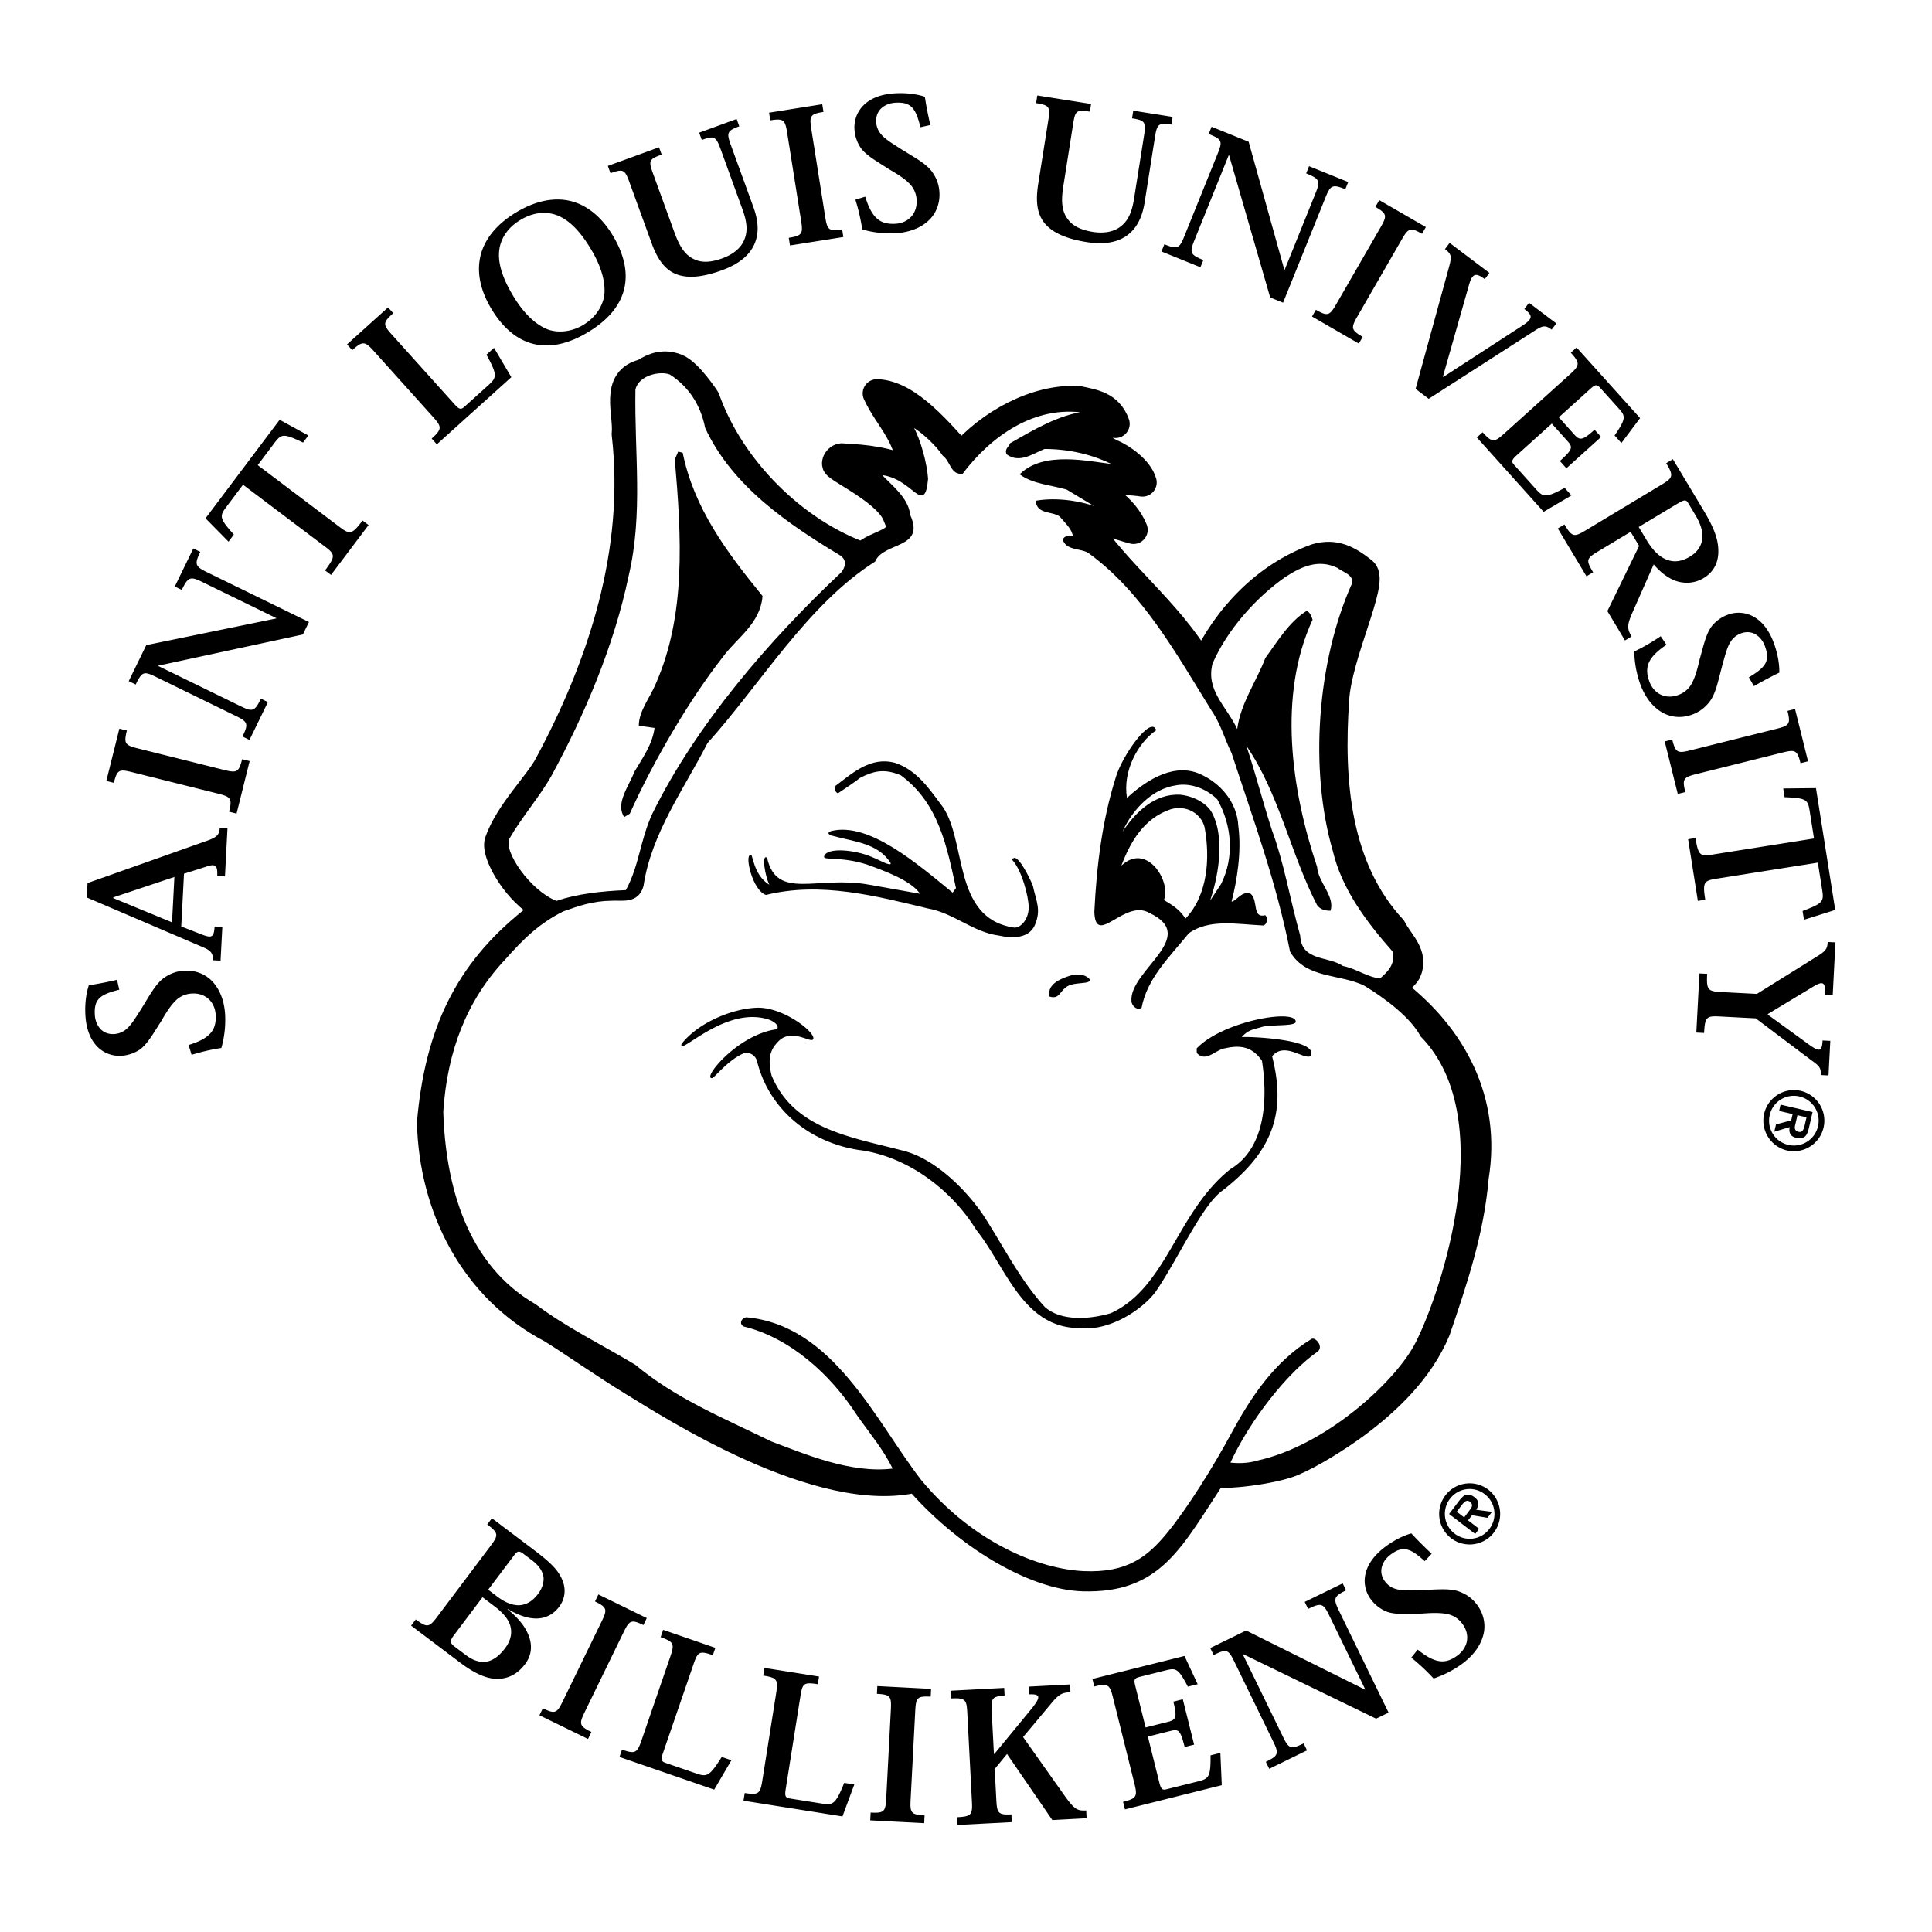
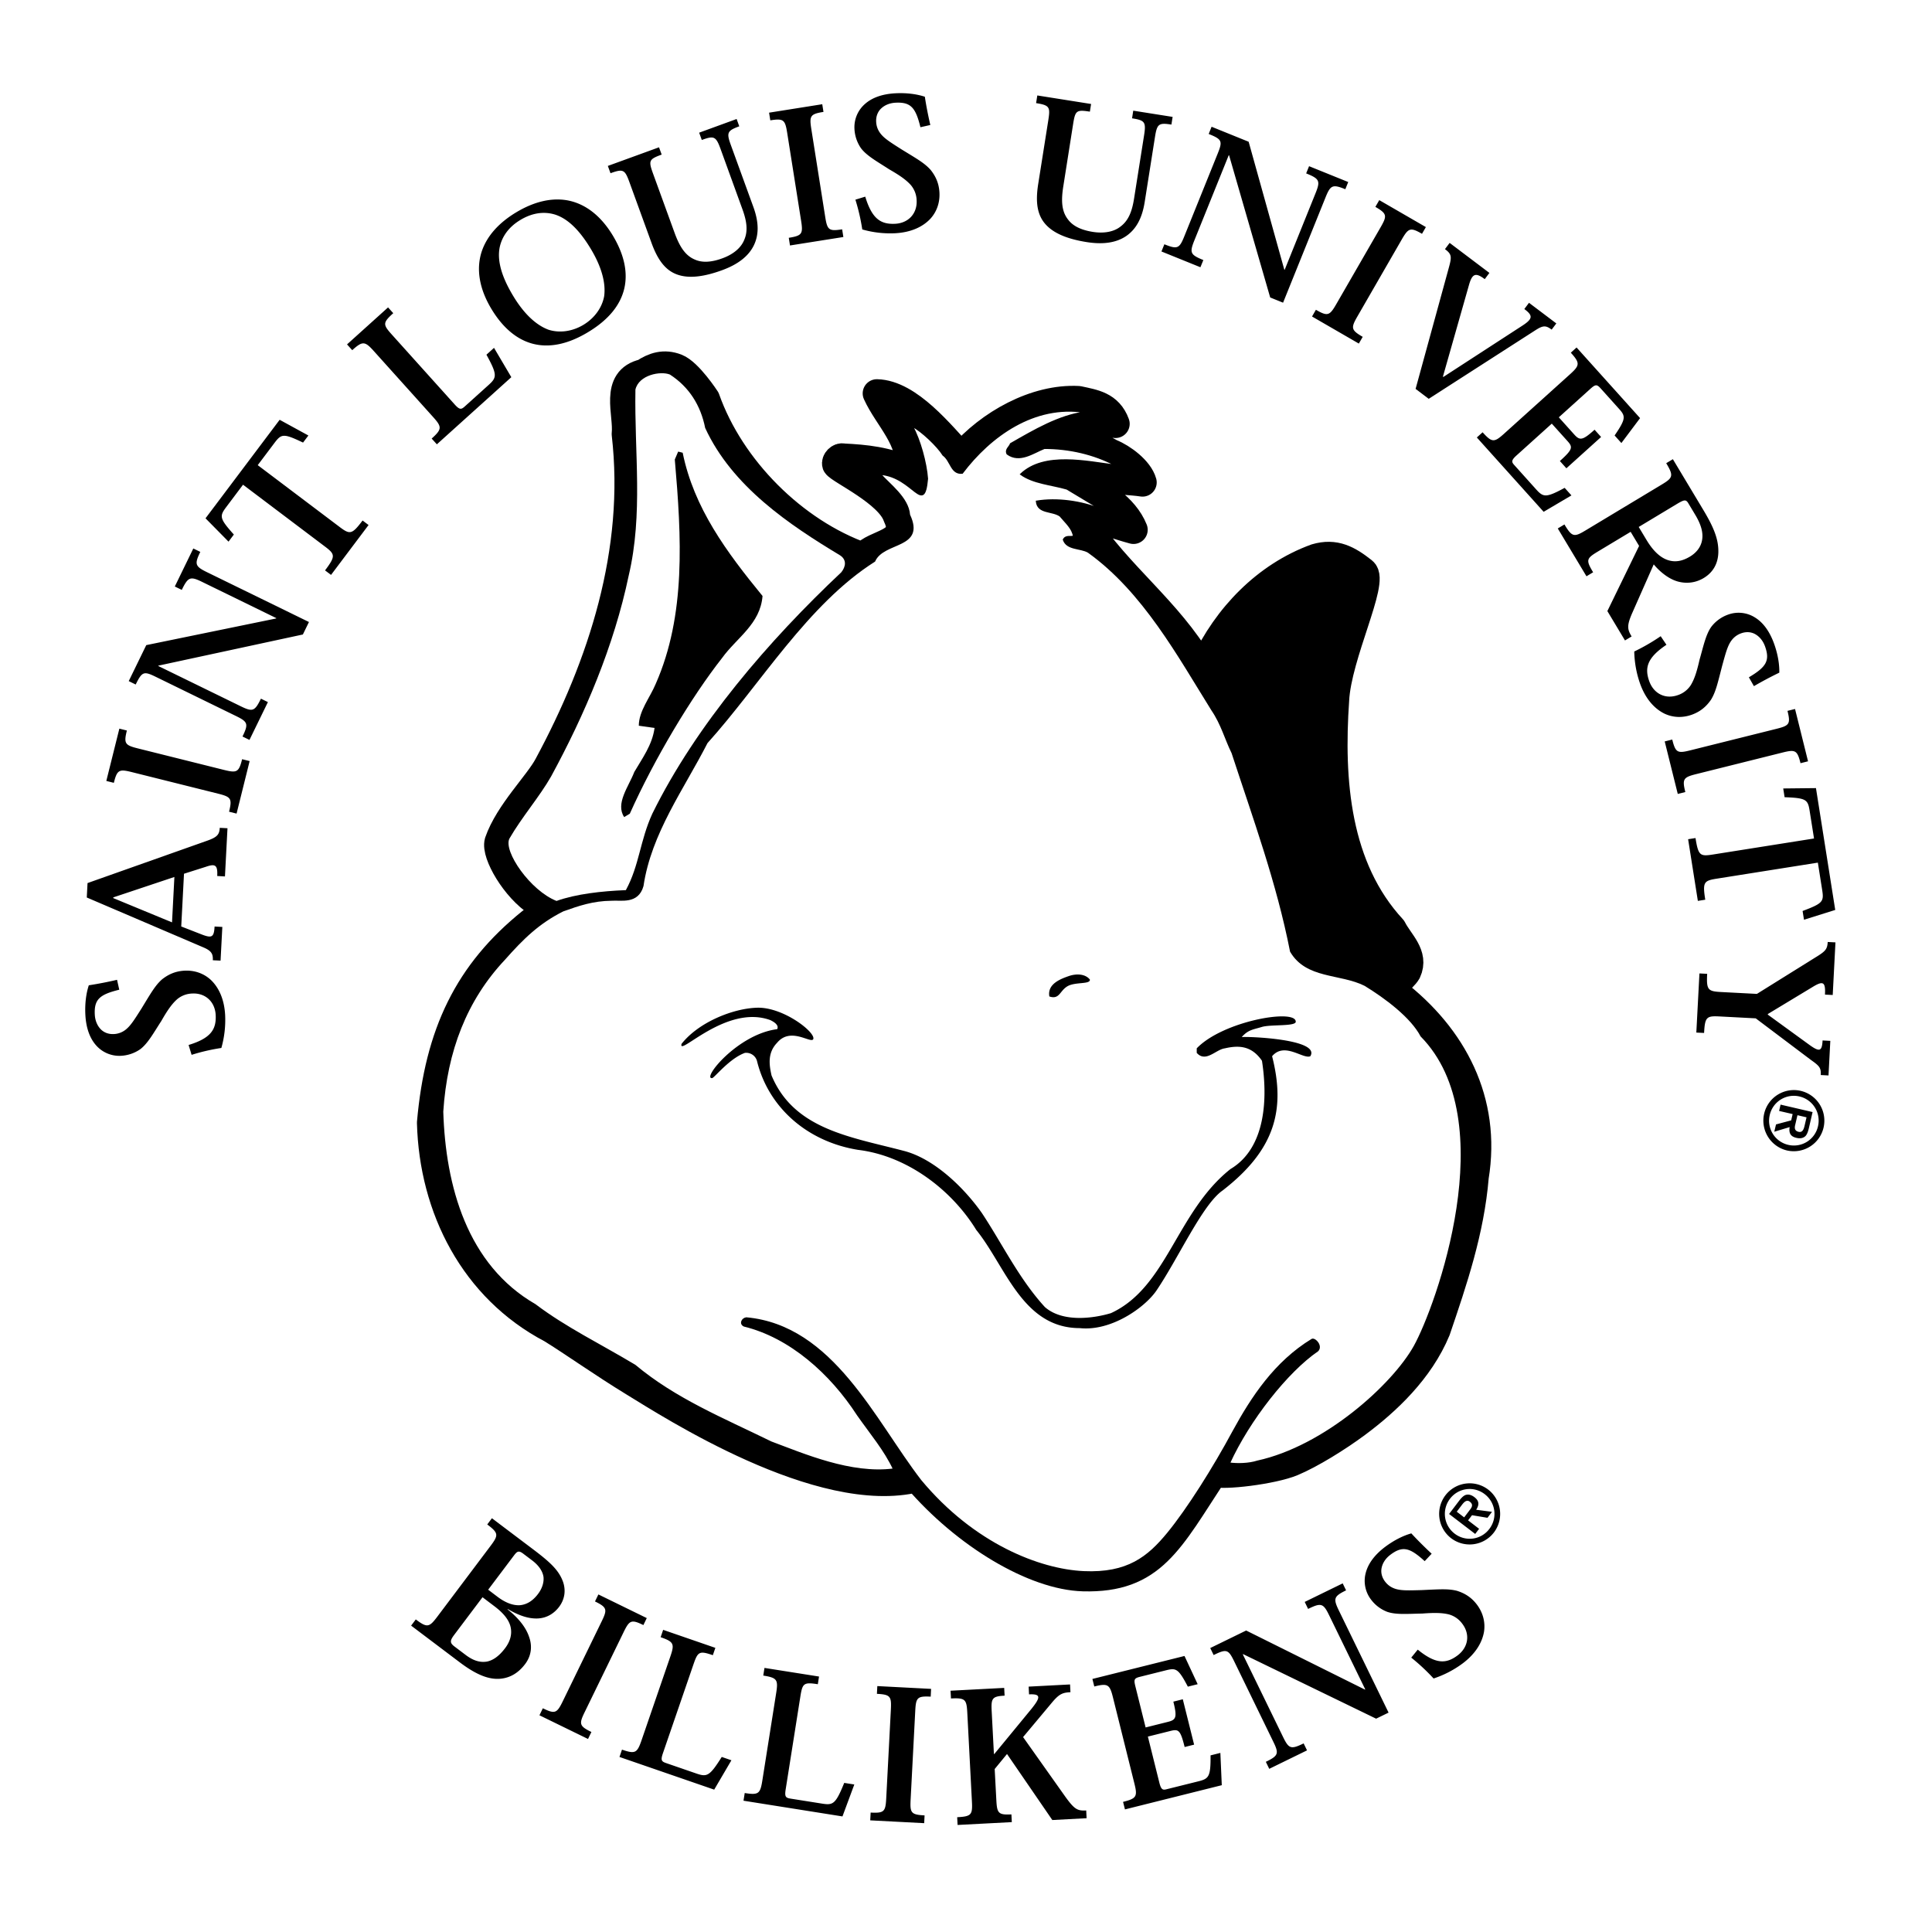
<svg xmlns="http://www.w3.org/2000/svg" width="2500" height="2500" viewBox="0 0 192.756 192.756">
  <g fill-rule="evenodd" clip-rule="evenodd">
    <path fill="#fff" d="M0 0h192.756v192.756H0V0z" />
    <path d="M11.899 98.744c-1.944.477-2.521.953-2.441 2.49.037.656.29 1.176.66 1.52.333.299.761.438 1.241.414a2.043 2.043 0 0 0 1.237-.486c.457-.387.801-.926 1.529-2.076.924-1.514 1.358-2.293 2.042-2.895.61-.482 1.307-.818 2.25-.867.971-.049 1.895.258 2.61.914.767.727 1.35 1.877 1.436 3.527a10.225 10.225 0 0 1-.378 3.271 19.653 19.653 0 0 0-2.968.686l-.3-.984c2.232-.678 2.777-1.564 2.702-2.998-.035-.633-.278-1.189-.688-1.572-.402-.377-.967-.6-1.651-.564a2.449 2.449 0 0 0-1.5.564c-.542.477-.997 1.146-1.591 2.186-.77 1.184-1.331 2.227-2.096 2.807a3.693 3.693 0 0 1-1.923.656 3.086 3.086 0 0 1-2.477-1.037c-.598-.672-1.004-1.668-1.076-3.059-.061-1.166.094-2.18.343-2.938a37.91 37.91 0 0 0 2.817-.547l.222.988zM17.399 87.496l-.236 4.529-5.866-2.423.005-.069 6.097-2.037zm.958-.323l2.167-.688c.919-.315 1.208-.235 1.149.914l.771.043.252-4.809-.771-.041c-.038.689-.265.944-1.337 1.314L8.733 88.104l-.075 1.439 11.627 4.975c.814.344.98.656.947 1.286l.773.039.177-3.363-.774-.041c-.059 1.117-.29 1.187-1.4.747l-1.926-.751.275-5.262zM13.172 77.038c-1.287-.321-1.487-.246-1.813 1.065l-.751-.188 1.301-5.218.75.187c-.324 1.304-.183 1.465 1.101 1.786l8.585 2.144c1.284.319 1.484.244 1.812-1.068l.75.187-1.303 5.239-.75-.188c.326-1.32.185-1.479-1.099-1.802l-8.583-2.144zM27.55 61.705l.017-.035-7.393-3.61c-1.194-.584-1.407-.502-2.038.795l-.695-.34 1.846-3.793.698.34c-.593 1.218-.529 1.443.664 2.024l10.176 4.972-.607 1.245-14.413 3.107-.018.034 8.226 4.017c1.193.583 1.401.514 2.02-.754l.697.34-1.84 3.774-.695-.34c.612-1.257.539-1.464-.654-2.046l-7.997-3.907c-1.201-.587-1.374-.524-2.005.766l-.695-.34 1.749-3.59 12.957-2.659zM33.852 52.551c1.053.794 1.246.811 2.323-.62l.597.451-3.744 4.976-.598-.45c1.078-1.432 1.008-1.614-.045-2.406l-8.138-6.142-1.656 2.203c-.706.936-.712 1.149.741 2.77l-.532.707-2.295-2.328 7.396-9.829 2.867 1.568-.533.706c-1.973-.942-2.16-.884-2.873.064l-1.648 2.188 8.138 6.142zM51.015 37.632l-7.429 6.698-.518-.574c1.039-.937 1.033-1.161.137-2.158l-5.918-6.582c-.884-.983-1.114-1.008-2.145-.079l-.519-.576 4.094-3.691.519.575c-1.071.966-1.037 1.141-.121 2.159l6.231 6.929c.51.568.666.543 1.032.212l2.37-2.137c.827-.747.883-1.018-.216-3.02l.756-.683 1.727 2.927zM51.928 21.939c1.105-.665 2.274-.88 3.427-.538 1.185.375 2.368 1.395 3.594 3.438 1.042 1.736 1.516 3.369 1.326 4.725-.205 1.113-.938 2.163-2.068 2.845-1.128.678-2.397.831-3.475.49-1.284-.47-2.502-1.655-3.542-3.391-1.228-2.042-1.57-3.566-1.345-4.791.239-1.181.977-2.112 2.066-2.768l.017-.01zm6.738 11.203c2.019-1.212 3.233-2.683 3.623-4.374.349-1.525.036-3.292-1.141-5.255-1.226-2.042-2.803-3.208-4.553-3.527-1.687-.293-3.431.198-5.099 1.202-1.663 1-2.912 2.311-3.447 3.94-.541 1.697-.254 3.64.971 5.68 1.179 1.964 2.591 3.071 4.1 3.479 1.674.448 3.54.062 5.53-1.135l.016-.01zM71.892 14.865c-.463-1.276-.663-1.342-1.873-.9l-.264-.728 3.739-1.364.264.73c-1.218.443-1.285.645-.834 1.886l2.239 6.157c.572 1.573.551 2.796.045 3.839-.517 1.057-1.553 1.885-3.166 2.474-1.663.605-3.153.852-4.346.475-1.276-.395-2.068-1.475-2.693-3.197L62.8 18.179c-.454-1.25-.612-1.362-1.89-.896l-.265-.729 5.105-1.858.266.728c-1.279.465-1.326.612-.861 1.896l2.143 5.894c.497 1.37 1.06 2.269 2.001 2.671.707.327 1.606.315 2.772-.113 1.051-.38 1.858-1.021 2.183-1.846.405-.926.227-1.928-.183-3.055l-2.179-6.006zM78.539 13.261c-.207-1.309-.355-1.465-1.686-1.254l-.122-.766 5.306-.842.121.767c-1.325.209-1.418.404-1.212 1.712l1.384 8.75c.207 1.311.355 1.464 1.691 1.252l.121.767-5.325.844-.121-.765c1.342-.212 1.435-.406 1.228-1.716l-1.385-8.749zM91.831 12.693c-.476-1.948-.953-2.525-2.487-2.446-.654.036-1.172.29-1.517.661-.295.333-.437.762-.412 1.244.023.438.161.843.485 1.238.385.458.924.803 2.073 1.531 1.512.927 2.289 1.359 2.89 2.048.481.609.818 1.307.866 2.25.05.974-.255 1.899-.913 2.615-.723.767-1.874 1.353-3.521 1.437a10.14 10.14 0 0 1-3.266-.379 19.977 19.977 0 0 0-.686-2.971l.983-.301c.678 2.236 1.561 2.78 2.997 2.706.628-.033 1.184-.277 1.567-.686.377-.404.599-.972.563-1.656a2.471 2.471 0 0 0-.563-1.501c-.479-.542-1.146-1-2.183-1.594-1.182-.77-2.225-1.332-2.804-2.098a3.695 3.695 0 0 1-.653-1.926 3.075 3.075 0 0 1 1.035-2.481c.668-.6 1.664-1.004 3.053-1.077 1.165-.061 2.176.094 2.934.344.103.703.296 1.741.545 2.82l-.986.222zM114.145 13.502c.211-1.342.07-1.495-1.199-1.697l.119-.764 3.928.622-.121.767c-1.277-.204-1.434-.06-1.641 1.245l-1.023 6.472c-.26 1.654-.869 2.713-1.816 3.381-.965.672-2.271.894-3.969.626-1.746-.277-3.17-.788-4.031-1.694-.926-.966-1.094-2.296-.809-4.104l1.008-6.369c.207-1.312.125-1.485-1.219-1.698l.121-.766 5.365.851-.121.765c-1.346-.213-1.457-.106-1.672 1.241l-.977 6.199c-.23 1.437-.172 2.498.457 3.305.459.631 1.252 1.055 2.48 1.251 1.102.175 2.119.006 2.803-.558.803-.614 1.131-1.577 1.318-2.76l.999-6.315zM128.135 26.901l.037.016 3.08-7.639c.498-1.232.4-1.438-.936-1.979l.291-.718 3.906 1.58-.289.718c-1.256-.507-1.475-.426-1.971.805l-4.24 10.515-1.285-.52-4.1-14.181-.035-.016-3.43 8.5c-.494 1.23-.412 1.434.896 1.963l-.293.718-3.887-1.573.291-.719c1.293.523 1.496.436 1.99-.795l3.334-8.261c.5-1.243.426-1.413-.902-1.949l.289-.72 3.697 1.497 3.557 12.758zM137.744 22.675c.66-1.147.643-1.36-.523-2.035l.389-.673 4.65 2.689-.387.671c-1.162-.671-1.355-.58-2.02.567l-4.422 7.673c-.662 1.148-.645 1.363.527 2.04l-.387.672-4.67-2.701.387-.671c1.174.679 1.369.588 2.031-.559l4.425-7.673zM151.943 32.454c1.035-.684.963-1.002.139-1.623l.467-.62 2.725 2.057-.465.619c-.596-.449-.871-.42-1.635.07l-10.631 6.833-1.309-.99 3.305-12.05c.32-1.153.305-1.382-.375-1.895l.467-.62 3.967 2.994-.465.621c-.912-.689-1.244-.543-1.561.542l-2.611 9.181.045.034 7.937-5.153zM147.344 43.647l.576-.518c.93 1.035 1.156 1.032 2.137.146l6.59-5.94c.98-.886 1.002-1.115.074-2.147l.574-.519 6.336 7.047-1.865 2.485-.676-.753c1.166-1.708 1.096-1.932.406-2.697l-1.787-1.988c-.41-.457-.543-.413-1.082.071l-3.104 2.802 1.547 1.722c.551.612.828.591 2.02-.485l.652.725-3.463 3.124-.65-.725c1.301-1.172 1.305-1.384.752-1.998l-1.559-1.732-3.52 3.174c-.537.484-.494.656-.24.938l2.199 2.448c.715.791.977.859 2.844-.153l.678.753-2.773 1.636-6.666-7.416zM167.225 50.33c.807-.484.973-.533 1.223-.113l.684 1.14c.627 1.042.795 1.823.693 2.478-.107.727-.57 1.306-1.209 1.691-.781.469-1.506.605-2.275.332-.744-.269-1.434-.927-2.08-2.007l-.766-1.276 3.73-2.245zm-2.233 5.978c.74.886 1.619 1.49 2.391 1.705.934.26 1.846.109 2.592-.341.979-.588 1.441-1.495 1.465-2.58.023-1.256-.42-2.419-1.508-4.229l-3.029-5.05-.664.399c.756 1.26.678 1.455-.459 2.139l-7.598 4.573c-1.135.683-1.342.661-2.098-.6l-.664.399 2.863 4.772.664-.399c-.738-1.228-.676-1.377.486-2.078l3.256-1.958.844 1.406-3.166 6.501 1.758 2.93.662-.399c-.428-.712-.494-1.073.061-2.341l2.144-4.849zM174.486 67.575c1.719-1.024 2.131-1.65 1.607-3.097-.225-.617-.621-1.038-1.074-1.259-.406-.188-.855-.195-1.309-.032-.41.151-.756.401-1.041.826-.322.504-.496 1.121-.854 2.434-.443 1.718-.631 2.588-1.109 3.365-.443.64-1.012 1.166-1.896 1.488-.916.333-1.891.31-2.766-.111-.941-.468-1.838-1.399-2.402-2.951a10.259 10.259 0 0 1-.592-3.237 20.243 20.243 0 0 0 2.637-1.526l.574.855c-1.938 1.301-2.197 2.307-1.707 3.657.217.594.613 1.055 1.115 1.303.494.244 1.102.289 1.746.057a2.46 2.46 0 0 0 1.268-.98c.379-.615.619-1.39.883-2.555.391-1.359.623-2.521 1.188-3.299a3.652 3.652 0 0 1 1.645-1.189 3.064 3.064 0 0 1 2.672.268c.77.465 1.445 1.299 1.922 2.608.398 1.097.547 2.112.529 2.911a37.52 37.52 0 0 0-2.533 1.347l-.503-.883zM177.238 72.715c1.285-.32 1.426-.482 1.1-1.792l.754-.187 1.297 5.22-.752.188c-.322-1.304-.523-1.381-1.807-1.06l-8.586 2.144c-1.283.321-1.426.48-1.098 1.794l-.754.188-1.303-5.238.752-.188c.328 1.319.527 1.396 1.814 1.073l8.583-2.142zM171.303 87.661c-1.301.207-1.449.333-1.168 2.103l-.74.117-.971-6.152.738-.117c.281 1.771.459 1.845 1.76 1.639l10.064-1.595-.432-2.726c-.182-1.158-.33-1.311-2.504-1.392l-.137-.873 3.266-.035 1.922 12.155-3.117.977-.139-.874c2.047-.766 2.135-.944 1.951-2.114l-.428-2.709-10.065 1.596zM181.035 95.578c1.074-.653 1.277-.845 1.316-1.596l.773.039-.273 5.25-.773-.039c.064-1.23-.162-1.404-1.16-.805l-4.539 2.742-.004.061 4.221 3.068c.938.662 1.188.596 1.244-.492l.771.041-.18 3.451-.773-.041c.037-.727-.129-.902-.988-1.512l-5.5-4.145-3.58-.188c-1.318-.07-1.49.039-1.572 1.645l-.775-.037.311-5.9.771.039c-.084 1.611.074 1.746 1.398 1.816l3.564.186 5.748-3.583zM51.283 155.184c.314-.418.473-.51.916-.176l.869.656c.747.562 1.074 1.135 1.157 1.662.062.6-.171 1.207-.542 1.699-.566.752-1.186 1.07-1.812 1.127-.722.043-1.484-.277-2.222-.832l-.944-.715 2.578-3.421zm-2.67-3.088c1.137.855 1.136 1.068.324 2.146l-5.306 7.053c-.808 1.072-1.011 1.133-2.148.275l-.466.619 4.857 3.666c1.735 1.309 2.966 1.727 4.045 1.633.998-.09 1.815-.592 2.476-1.469.652-.867.709-1.842.388-2.721-.323-.955-1.066-1.875-2.145-2.734l.021-.029c1.203.711 2.176.982 3.019.938.917-.051 1.62-.518 2.107-1.162.593-.793.669-1.689.385-2.504-.415-1.127-1.224-1.9-2.922-3.186l-4.17-3.146-.465.621zm-.472 7.261l1.179.893c.925.695 1.458 1.371 1.619 2.062.16.693-.008 1.414-.539 2.119-.617.822-1.229 1.229-1.827 1.346-.725.117-1.398-.121-2.118-.666l-1.092-.824c-.488-.365-.493-.584-.047-1.178l2.825-3.752zM60.026 161.771c.581-1.189.548-1.404-.664-1.994l.34-.699 4.827 2.359-.338.697c-1.207-.588-1.392-.484-1.973.707l-3.878 7.965c-.583 1.191-.548 1.404.665 1.996l-.338.697-4.846-2.365.338-.699c1.22.598 1.408.492 1.989-.699l3.878-7.965zM71.256 178.553l-9.451-3.26.251-.732c1.32.455 1.512.342 1.949-.926l2.879-8.375c.429-1.25.341-1.463-.972-1.916l.251-.734 5.209 1.797-.252.732c-1.36-.469-1.497-.352-1.941.941l-3.031 8.818c-.25.723-.152.846.313 1.006l3.019 1.041c1.05.361 1.316.281 2.529-1.654l.965.332-1.718 2.93zM84.053 181.225l-9.874-1.568.122-.766c1.377.219 1.549.074 1.758-1.25l1.384-8.748c.207-1.309.082-1.502-1.292-1.721l.122-.764 5.442.861-.12.766c-1.422-.225-1.536-.086-1.749 1.266l-1.457 9.211c-.119.756-.002.857.483.936l3.151.5c1.099.174 1.347.047 2.206-2.068l1.006.158-1.182 3.187zM88.881 170.57c.069-1.324-.044-1.504-1.391-1.576l.041-.773 5.364.279-.039.775c-1.342-.07-1.473.098-1.542 1.424l-.461 8.848c-.071 1.322.042 1.504 1.392 1.576l-.039.775-5.384-.281.042-.777c1.354.072 1.486-.098 1.555-1.422l.462-8.848zM106.299 179.275c.914 1.256 1.199 1.4 2.072 1.355l.039.773-3.42.182-4.52-6.588-1.23 1.498.164 3.088c.068 1.322.197 1.506 1.504 1.439l.041.771-5.41.283-.041-.773c1.423-.072 1.54-.248 1.471-1.57l-.463-8.869c-.069-1.318-.205-1.482-1.627-1.408l-.042-.773 5.351-.281.041.775c-1.252.064-1.357.266-1.287 1.586l.221 4.229.047-.002 3.711-4.512c.881-1.105.973-1.494-.254-1.43l-.039-.773 4.131-.217.039.773c-.76.041-1.1.156-1.801.984l-2.924 3.494 4.226 5.966zM112.236 180.525l-.188-.752c1.348-.338 1.453-.537 1.133-1.822l-2.145-8.615c-.32-1.285-.514-1.41-1.859-1.074l-.188-.752 9.188-2.293 1.314 2.816-.98.244c-.959-1.834-1.188-1.877-2.188-1.629l-2.592.648c-.596.148-.621.287-.445.988l1.012 4.064 2.242-.561c.801-.201.914-.455.525-2.014l.943-.236 1.129 4.527-.945.236c-.422-1.701-.607-1.805-1.408-1.605l-2.26.564 1.146 4.604c.176.703.346.746.713.652l3.193-.795c1.031-.26 1.217-.461 1.201-2.586l.979-.246.141 3.221-9.661 2.416zM136.178 168.57l.035-.018-3.607-7.402c-.582-1.197-.797-1.262-2.096-.627l-.338-.699 3.789-1.85.338.695c-1.215.596-1.303.812-.723 2.006l4.963 10.193-1.242.605-13.268-6.439-.033.02 4.012 8.236c.58 1.195.787 1.268 2.057.65l.338.695-3.77 1.842-.34-.699c1.256-.611 1.326-.82.742-2.012l-3.898-8.01c-.586-1.203-.764-1.262-2.051-.631l-.34-.699 3.584-1.75 11.848 5.894zM142.141 155.756c-1.48-1.348-2.199-1.559-3.426-.633-.523.395-.811.896-.887 1.398-.062.441.062.875.35 1.26.266.352.605.609 1.094.754.576.164 1.215.148 2.574.109 1.77-.08 2.656-.154 3.537.078.74.236 1.41.627 1.977 1.381.584.779.846 1.719.703 2.682-.174 1.039-.799 2.168-2.117 3.162a10.22 10.22 0 0 1-2.916 1.516 20.369 20.369 0 0 0-2.23-2.082l.648-.797c1.809 1.473 2.846 1.43 3.994.562.5-.381.826-.893.916-1.447.088-.545-.047-1.141-.459-1.688a2.474 2.474 0 0 0-1.305-.93c-.697-.182-1.51-.186-2.697-.096-1.412.02-2.59.139-3.498-.174a3.648 3.648 0 0 1-1.617-1.229 3.078 3.078 0 0 1-.527-2.637c.221-.871.818-1.764 1.928-2.604.934-.701 1.859-1.141 2.625-1.355.48.523 1.219 1.275 2.029 2.029l-.696.741z" />
    <path d="M128.928 145.865c-1.961.818-6.984 1.424-7.822 1.051-4.465 6.803-6.143 10.621-13.027 10.436-4.844-.129-11.723-4.191-16.595-9.883-9.587 2.402-24.604-7.334-28.171-9.506-3.228-1.969-6.175-4.076-8.283-5.371-7.719-4.047-11.792-12.033-12.016-20.578.786-8.914 3.707-14.961 9.995-20.021.675-.337 1.367-1.217.675-1.91-2.303-1.462-4.269-4.93-3.932-6.075 1.01-2.922 3.967-5.791 4.942-7.646 5.39-10.01 9.096-21.368 7.748-33.065.224-2.024-1.235-5.398 1.796-6.071 1.013-.676 2.023-.996 3.239-.526 1.216.47 2.938 3.11 2.938 3.11 2.47 6.974 8.759 13.271 15.723 15.745 1.125-1.461 4.717-1.237 3.37-4.047-.786-2.362-5.729-4.612-6.065-5.174-.111-.336.336-.788.674-.674 2.247.111 4.325.317 6.625 1.35.318-3.188-2.134-5.286-3.256-7.761 3.202.076 6.402 4.162 8.424 6.298 2.806-3.261 7.41-5.847 11.677-5.623 1.537.336 3.033.524 3.707 2.362-1.91-.226-3.369.336-4.717 1.124 1.33.6 2.92 1.013 4.268 1.8 1.123.45 2.807 1.686 3.145 2.923-1.217-.186-2.135-.113-3.145-.45-1.01.337-2.359-.336-3.258.45 2.098.938 4.605 2.475 5.504 4.724-1.535-.412-2.695-.899-4.156-1.125-.336-.112-.559.226-.785.449 3.369 5.174 8.424 8.772 11.568 14.17h.449c2.246-4.835 6.176-8.883 11.119-10.684 1.906-.562 3.199.151 4.715 1.352 1.199.955-2.582 8.321-2.809 12.819-.561 8.099.113 16.756 5.73 22.831.672 1.35 2.244 2.586 1.459 4.274-.449.787-1.779 1.424-1.236 2.023 5.84 4.498 9.209 10.91 7.975 18.443-.449 5.398-2.135 10.348-3.818 15.297-1.656 3.99-4.943 7.084-7.975 9.334-1.886 1.399-4.556 3.054-6.399 3.825z" stroke="#000" stroke-width="2.831" stroke-linejoin="round" stroke-miterlimit="2.613" />
    <path d="M70.354 42.694c2.693 5.851 8.417 9.678 13.467 12.717.675.45.562 1.126.112 1.688-7.182 6.754-14.476 15.194-18.852 24.085-1.235 2.702-1.292 5.148-2.638 7.624-2.414.095-4.975.385-6.919 1.079-2.619-1.03-5.333-4.97-4.697-6.226 1.235-2.139 3.012-4.184 4.153-6.19 3.368-6.19 6.284-13.055 7.743-20.033 1.458-6.19.561-12.268.673-18.57.337-1.464 2.505-1.876 3.441-1.5 1.91 1.236 3.07 3.073 3.517 5.326z" fill="#fff" />
    <path d="M108.236 41.124c-2.582.339-5.051 1.801-7.406 3.151-.113.337-.561.562-.338 1.013 1.234.9 2.582-.113 3.705-.563 2.469 0 4.938.563 7.07 1.688-2.807-.337-7.07-1.351-9.428.902 1.234.9 3.031 1.012 4.602 1.463l3.367 2.025c-1.908-.789-4.377-1.127-6.396-.789.111 1.239 1.57.902 2.355 1.462.561.676 1.234 1.238 1.346 2.026-.336.113-.785-.111-1.01.339.338 1.012 1.684.788 2.469 1.237 5.5 3.938 8.979 10.354 12.346 15.755.973 1.426 1.348 2.928 2.02 4.278 2.133 6.528 4.49 12.942 5.836 19.809 1.57 2.702 4.938 2.139 7.406 3.377 2.02 1.236 4.602 3.15 5.609 5.064 8.307 8.439 1.488 27.066-.67 30.949-2.162 3.881-8.963 10.02-15.668 11.48-.859.275-2.004.299-2.791.188 1.955-4.289 5.766-9.137 8.807-11.217.449-.451-.225-1.24-.562-1.127-3.703 2.252-6.012 5.771-7.869 9.172-1.955 3.639-4.559 7.766-6.523 10.158-1.963 2.393-4.01 4.053-8.389 3.855-4.377-.199-10.967-2.732-16.27-9.117-4.602-5.965-8.755-15.42-17.396-16.207-.405.053-.673.564-.224.787 4.6 1.127 8.641 4.729 11.333 8.891 1.348 1.916 2.692 3.49 3.591 5.404-4.264.561-8.977-1.49-12.231-2.701-4.825-2.363-9.539-4.277-13.58-7.654-3.367-2.023-6.958-3.768-9.958-6.047-6.846-3.941-9.007-11.848-9.232-19.275.395-6.049 2.358-11.141 6.173-15.193 1.796-2.026 3.368-3.603 5.836-4.84 1.572-.561 2.992-1.051 4.844-1.068.954-.075 2.618.375 3.123-1.407.787-5.288 4.04-9.678 6.397-14.293 5.274-5.852 9.988-13.845 16.722-18.119.897-2.027 5.049-1.238 3.478-4.615-.111-1.689-2.037-3.076-2.881-4.051 3.273.28 4.34 4.163 4.676.449-.111-1.575-.748-3.918-1.496-5.233.899.451 2.507 1.971 3.067 2.872.786.562.786 1.913 1.908 1.798 2.807-3.712 7.182-6.864 12.232-6.076z" fill="#fff" stroke="#000" stroke-width=".138" stroke-miterlimit="2.613" />
    <path d="M68.111 45.169c1.122 5.516 4.375 9.903 7.967 14.292-.224 2.814-2.581 4.164-4.04 6.191-3.05 3.882-6.733 10.017-9.202 15.531l-.562.338c-.897-1.351.449-3.039 1.01-4.502.786-1.35 1.797-2.701 2.021-4.39l-1.571-.224c0-1.464 1.122-2.815 1.683-4.166 3.029-6.864 2.582-14.63 1.908-22.396l.337-.787.449.113z" />
-     <path d="M134.883 58.224c-3.48 7.766-4.266 18.569-1.908 26.673.898 3.826 3.367 7.091 5.949 10.017.334 1.241-.449 2.028-1.236 2.702-1.232-.113-2.469-1.012-3.701-1.238-1.461-1.013-4.152-.449-4.266-3.038-1.066-3.828-1.629-7.297-2.805-10.467-.975-3.02-1.629-5.646-2.564-8.459 3.256 4.727 4.473 10.936 7.051 15.887.338.45.787.564 1.348.564.447-1.464-1.232-2.813-1.348-4.392-2.578-7.651-3.926-17.105-.447-24.646-.113-.339-.225-.676-.561-.901-1.797 1.125-2.918 3.041-4.154 4.728-.896 2.363-2.469 4.501-2.803 7.091-1.051-2.27-3.143-3.828-2.469-6.528 1.459-3.377 4.375-6.64 7.293-8.666 1.572-1.013 3.256-1.802 5.164-.9.56.448 1.679.692 1.457 1.573z" fill="#fff" />
-     <path d="M115.355 72.856c-1.805 1.234-3.367 4.052-2.916 6.752 1.625-1.492 4.375-3.49 7.068-2.476 2.244.899 3.93 2.926 4.041 5.289.336 2.587-.133 5.401-.674 7.54.562-.113 1.01-1.124 1.908-.788.785.675.113 2.476 1.457 2.139.338.337.113 1.125-.336 1.015-2.467-.114-5.273-.678-7.295.788-2.02 2.475-4.15 4.5-4.711 7.426-.449.338-1.012-.225-1.012-.674-.225-3.039 6.846-6.416 1.795-8.778-2.469-1.464-5.385 3.487-5.498-.115.227-4.613.785-9.117 2.133-13.394.599-2.136 3.537-6.288 4.04-4.724zM93.81 80.171c2.771 3.336 1.01 11.479 7.407 12.38.715-.014 1.402-.915 1.416-1.983.014-1.07-.701-3.798-1.643-4.769.379-.987 1.768 1.8 2.062 2.588.336 1.575.857 2.362.184 3.94-.674 1.462-2.582 1.237-3.592 1.011-2.582-.338-4.488-2.25-7.07-2.701-5.162-1.239-10.661-2.701-16.16-1.35-1.347-.451-2.146-4.009-1.536-3.977.244-.307.199 1.929 1.873 2.962-.414-.888-.803-3.084-.224-2.701.972 4.313 4.991 1.756 10.151 2.689l5.112.911c-.88-1.331-3.623-2.311-5.297-2.917-2.602-.838-4.385-.375-4.274-.806.263-.968 3.177-.651 4.786.061.688.27 1.882.976 1.865.624-1.234-2.027-3.704-2.159-5.724-2.723-.469-.1-.709-.33-.205-.5 3.775-.919 8.564 3.264 12.102 6.148l.336-.451c-.897-4.05-1.683-8.44-5.499-11.253-1.667-.705-2.711-.433-4.059.244-.56.451-1.309.936-2.225 1.556-.226-.112-.336-.336-.336-.674 1.795-1.35 3.591-3.039 6.061-2.364 2.02.677 3.253 2.367 4.489 4.055z" />
-     <path d="M121.453 79.757c1.459 2.59 1.721 5.74.375 8.441l-1.086 1.65c.674-2.026 1.572-5.963.227-8.665-.561-1.125-2.021-1.784-3.258-1.895-2.469-.113-4.373 1.669-5.723 3.696 1.01-2.251 2.994-4.298 5.35-4.634 1.498-.28 3.105.395 4.115 1.407z" fill="#fff" />
-     <path d="M120.182 82.535c.561 3.039.336 6.754-1.906 9.115-.656-1.012-1.404-1.386-2.152-1.855.758-1.808-1.684-5.816-4.244-3.433.896-2.364 2.242-4.727 4.936-5.626 1.571-.452 3.03.448 3.366 1.799z" fill="#fff" />
+     <path d="M120.182 82.535z" fill="#fff" />
    <path d="M108.736 97.729c.068.508-1.473.211-2.246.676-.771.463-.785 1.35-1.795 1.012-.225-1.236 1.107-1.744 1.908-2.023.801-.285 1.682-.228 2.133.335zM81.129 103.693c-.26.42-2.258-1.258-3.591.338-.996 1.027-.786 2.252-.562 3.264 2.245 5.4 7.912 6.133 13.243 7.539 3.001.789 5.962 3.658 7.743 6.191 2.008 3.023 3.703 6.564 6.285 9.379 1.795 1.576 4.91 1.117 6.592.609 5.611-2.588 6.537-10.1 11.926-14.377 3.59-2.139 3.703-7.203 3.141-10.805-1.008-1.463-2.244-1.576-3.701-1.238-.898.111-1.908 1.463-2.807.451v-.451c2.58-2.701 9.736-3.953 9.875-2.701.146.545-2.457.293-3.367.564-.926.279-1.363.279-2.02 1.012.697-.07 7.889.211 6.846 1.912-.725.318-2.582-1.463-3.814 0 1.346 5.291.336 9.314-4.939 13.395-2.02 1.406-4.404 6.752-6.621 10.014-1.15 1.662-4.488 4.055-7.631 3.717-5.723 0-7.404-6.191-10.324-9.793-2.414-3.938-6.831-7.385-11.783-7.99-5.126-.824-8.979-4.277-10.1-8.891a1.116 1.116 0 0 0-1.203-.785c-1.521.551-2.999 2.428-3.256 2.516-1.096.135 2.511-4.381 6.479-4.883.226-.449-.45-.787-.674-.9-4.428-1.633-9.257 3.742-8.865 2.365 1.683-2.139 5.092-3.529 7.519-3.604 2.645-.092 5.955 2.52 5.609 3.152zM148.594 152.539a2.455 2.455 0 0 1-3.467.471 2.477 2.477 0 0 1-.461-3.477 2.453 2.453 0 0 1 3.457-.465 2.468 2.468 0 0 1 .471 3.471zm.457.352a3.064 3.064 0 0 0-.58-4.279 3.042 3.042 0 0 0-4.26.574 3.064 3.064 0 0 0 .566 4.281 3.05 3.05 0 0 0 4.274-.576zm-1.774-2.262c.32-.488.312-.885-.168-1.252-.271-.209-.578-.332-.91-.215-.262.109-.49.396-.66.619l-.963 1.268 2.605 1.994.389-.514-1.1-.842.393-.514 1.543.258.453-.596-1.582-.206zm-1.197.76l-.74-.566.482-.637c.193-.254.479-.627.826-.359.328.25.242.508.014.793l-.582.769zM176.566 111.252a2.46 2.46 0 0 1 2.967-1.857 2.472 2.472 0 0 1 1.848 2.977 2.463 2.463 0 0 1-2.961 1.852 2.469 2.469 0 0 1-1.854-2.972zm-.558-.131a3.061 3.061 0 0 0 2.283 3.662 3.05 3.05 0 0 0 3.646-2.283 3.053 3.053 0 0 0-2.273-3.664 3.043 3.043 0 0 0-3.656 2.285zm2.545 1.33c-.094.576.076.936.666 1.07.332.08.662.064.916-.18.193-.207.285-.562.348-.836l.359-1.555-3.195-.742-.145.631 1.35.312-.145.629-1.514.404-.172.729 1.532-.462zm.779-1.187l.906.211-.18.777c-.072.311-.178.771-.604.67-.402-.092-.432-.363-.34-.717l.218-.941z" />
  </g>
</svg>